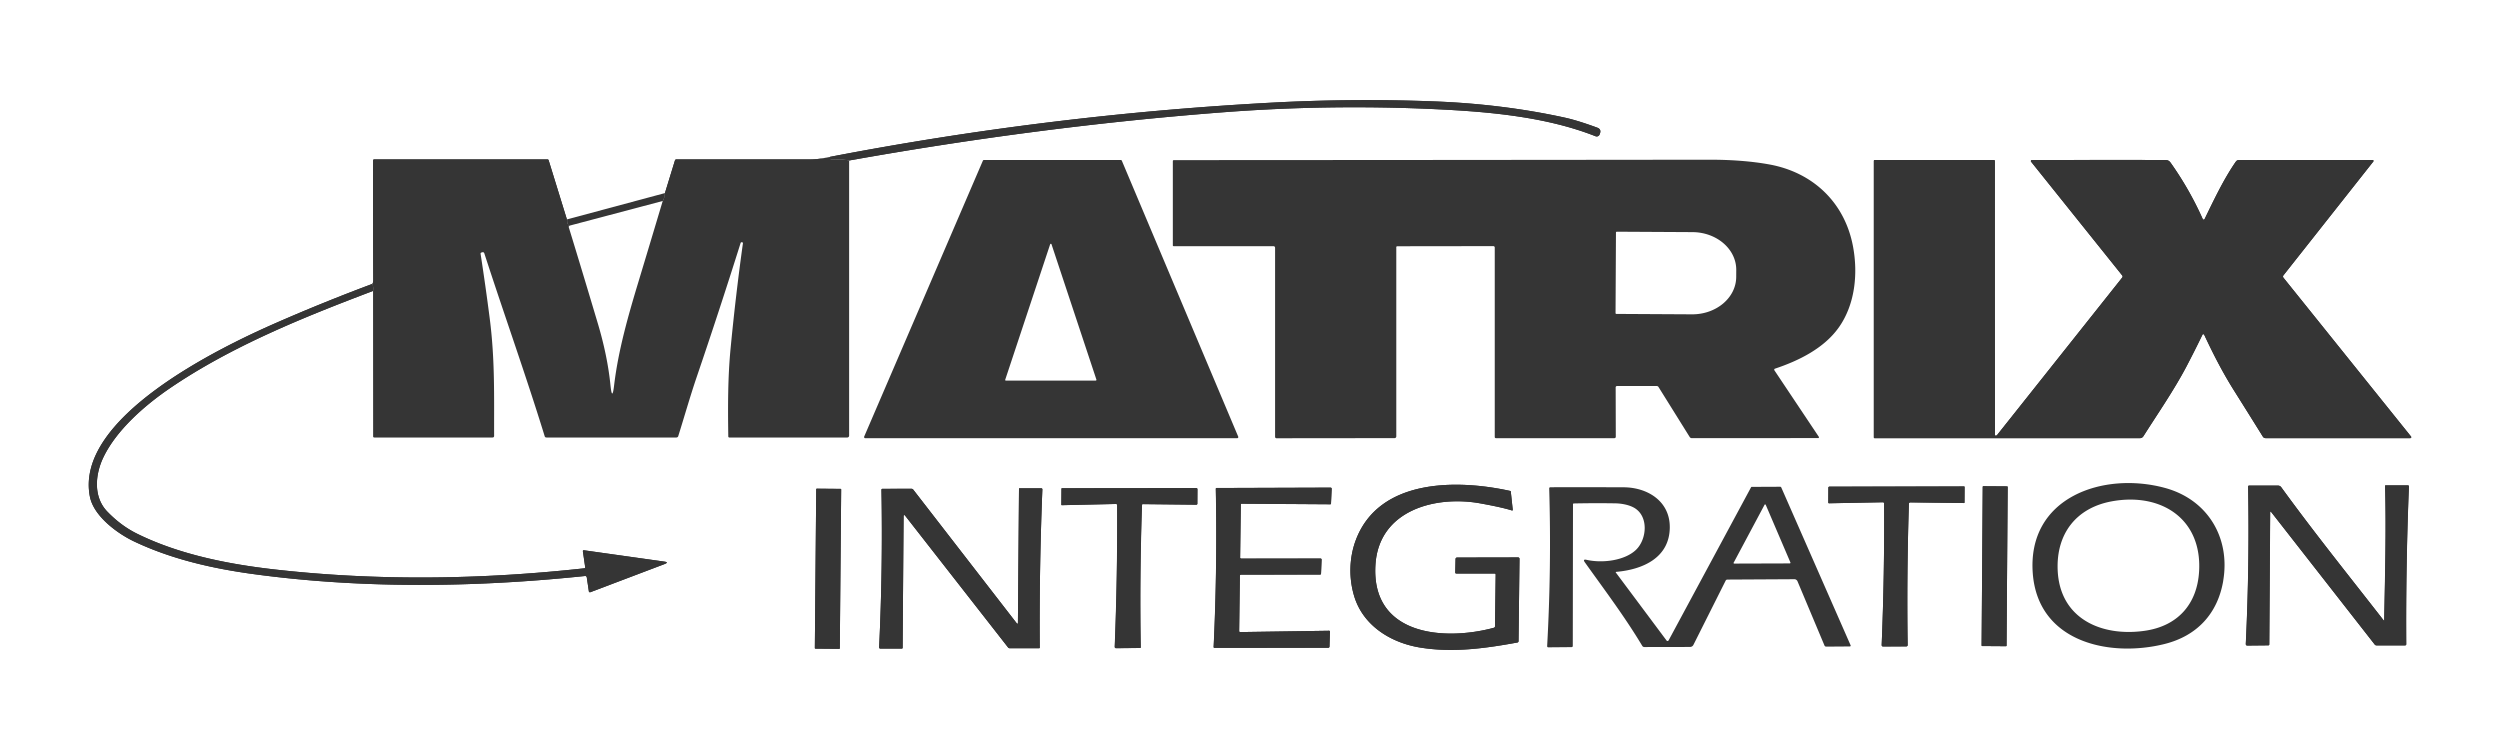
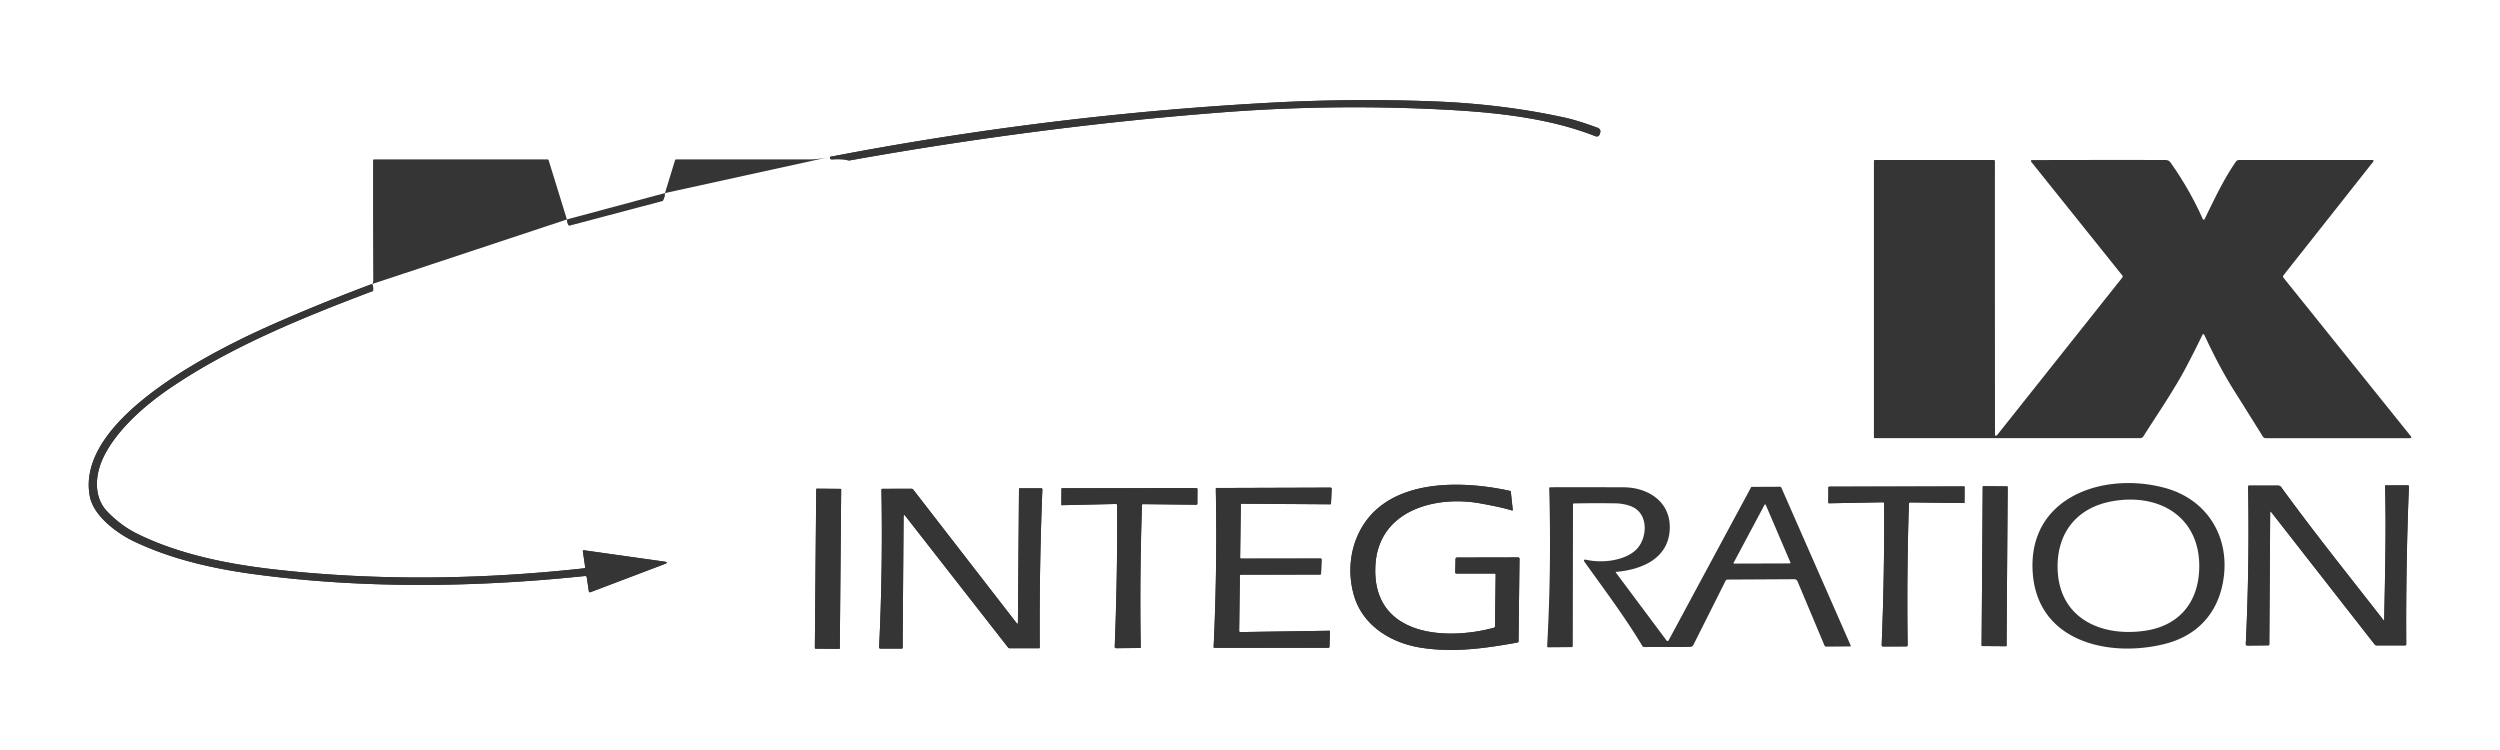
<svg xmlns="http://www.w3.org/2000/svg" id="Layer_1" data-name="Layer 1" version="1.1" viewBox="0 0 600 180" fill="#353535">
  <path d="M199.2 37.65c-1.82.4-3.37.6-4.65.6h-32.2c-.19 0-.31.09-.36.27l-2.4 7.82M159.59 46.34l-23.52 6.32M136.06 52.67l-4.39-14.22a.267.267 0 0 0-.26-.19H89.82c-.19 0-.28.09-.28.28-.02 9.56 0 19.09.04 28.61 0 .56-.1.91-.31 1.03" vector-effect="non-scaling-stroke" />
  <path d="M89.27 68.17c-7.78 2.91-15.46 6.02-23.04 9.34-13.3 5.83-48.39 22.7-44.65 41.69.91 4.63 6.5 8.78 10.57 10.73 9.05 4.3 18.89 6.51 28.52 7.83 26.14 3.57 53.34 3.24 79.74.48.2-.03.39.12.42.32l.5 3.36c.02.15.16.25.31.22.02 0 .04 0 .05-.01l17.8-6.75c.75-.29.73-.49-.06-.6l-19.3-2.72c-.11-.02-.21.06-.23.17v.06l.56 3.87c.02.11-.06.22-.18.23-24.66 2.71-49.83 3.08-74.51.26-10.96-1.25-22.74-3.56-32.86-8.56-2.59-1.28-4.97-3.05-7.15-5.31-3.43-3.56-2.9-8.98-.9-13.1 3.15-6.5 9.87-12.36 15.8-16.42 14.8-10.11 32.1-17.08 48.89-23.44M203.79 38.52c29.71-5.31 59.63-9.26 89.73-11.57 17.11-1.31 34.23-1.55 51.36-.73 12.56.6 26.26 1.82 38.06 6.48.38.15.81-.03.96-.41v-.01l.08-.21c.26-.7.05-1.18-.65-1.43-3.16-1.16-5.8-1.98-7.94-2.44-9.97-2.17-20.45-3.46-31.44-3.87-12.98-.49-25.95-.38-38.92.32a781.714 781.714 0 0 0-105.83 13" vector-effect="non-scaling-stroke" />
  <path d="M203.79 38.52c-.93-.28-2.27-.37-4.03-.27-.45.03-.63-.17-.56-.61M89.53 69.82c.09-.82 0-1.37-.26-1.65M136.06 52.67c.11.99.34 1.48.68 1.48M159.06 48.23c.33-.61.5-1.24.52-1.89M159.06 48.23l-22.32 5.91M528.56 80.35c.06-.13.22-.18.34-.12.05.02.09.07.12.12 2.18 4.65 4.38 8.97 7.23 13.5 2.3 3.66 4.58 7.3 6.83 10.92.16.26.39.39.7.39h34.69c.13 0 .24-.11.24-.24a.27.27 0 0 0-.05-.15l-30.62-38.11a.467.467 0 0 1 0-.59l21.57-27.31c.07-.1.06-.23-.04-.31a.295.295 0 0 0-.13-.05h-32.06c-.31 0-.6.14-.77.4-2.92 4.19-5.26 9.19-7.5 13.78-.06.12-.21.17-.33.11a.254.254 0 0 1-.11-.12A79.333 79.333 0 0 0 521 39.11c-.49-.7-.88-.71-1.67-.71-10.6-.02-21.16-.01-31.68.02a.235.235 0 0 0-.18.38l21.89 27.32c.11.14.11.34 0 .48l-30.05 37.82s-.06.07-.11.09c-.26.11-.4.05-.4-.18-.02-21.9-.03-43.79-.02-65.68 0-.14-.11-.25-.25-.25h-28.58c-.12 0-.21.1-.21.21v66.38c0 .09.07.17.17.17h63.69c.33 0 .64-.17.82-.45 3.49-5.51 7.31-11.02 10.32-16.72 1.34-2.55 2.63-5.1 3.85-7.64M358.96 137.92l-.16 12.41c0 .15-.11.29-.26.33-11.9 3.22-29.52 1.91-28.43-15.16.84-13.12 14.47-16.61 25.07-14.71 3.52.63 6.08 1.2 7.7 1.72.07.02.15-.02.18-.09v-.06l-.47-4.38a.171.171 0 0 0-.13-.15c-12.7-2.81-31.58-3.04-37.11 11.91-1.55 4.19-1.65 8.98-.37 13.26 2.13 7.19 8.85 11.28 15.9 12.42 7.82 1.26 15.48.21 23.3-1.22.16-.03.27-.17.27-.33l.23-19.76c0-.18-.15-.33-.33-.33l-14.66.03c-.2 0-.36.16-.36.36l-.07 3.19c0 .2.09.29.29.29h9.13c.19-.01.28.08.28.27M572.22 148.82c0 .18-.06.2-.17.05-8.25-10.6-16.68-21.07-24.56-31.93a.948.948 0 0 0-.77-.39h-6.96c-.12 0-.22.1-.22.22.23 12.59.05 25.17-.56 37.75-.01.27.11.41.39.41l5.03-.05c.12 0 .22-.1.22-.22l.21-31.62c0-.32.1-.35.29-.1l24.81 31.75c.1.13.24.2.41.2h6.86c.19 0 .29-.1.29-.29-.08-12.61.13-25.22.64-37.83 0-.19-.08-.28-.27-.28h-5.34c-.06-.01-.11.04-.11.1.29 10.71-.02 21.53-.21 32.22M452.18 120.88c.08 11.32-.12 22.63-.58 33.94 0 .17.13.32.3.33h.02l5.6-.02c.17 0 .32-.14.32-.32-.16-11.3-.06-22.6.3-33.89 0-.24.13-.35.36-.35l12.85.15c.07 0 .14-.05.14-.13l.02-3.71c0-.1-.05-.14-.14-.14l-32.3.05a.26.26 0 0 0-.25.24l-.02 3.55c0 .14.07.2.2.2l12.86-.24c.23 0 .34.11.34.34M481.84 116.87c0-.08-.06-.14-.14-.14l-5.71-.04c-.08 0-.14.06-.14.14l-.27 38.08c0 .08.06.14.14.14l5.71.04c.08 0 .14-.06.14-.14l.27-38.08M274.31 121l12.82.14c.14 0 .25-.11.25-.24l.02-3.48a.28.28 0 0 0-.28-.28l-32.23.04c-.07 0-.12.06-.12.13l-.03 3.83c0 .07.04.11.11.11l12.97-.29c.21 0 .31.1.31.31.06 11.32-.13 22.64-.58 33.95 0 .23.11.35.34.35l5.72-.05c.12 0 .18-.06.18-.18-.19-11.37-.08-22.74.3-34.1 0-.16.09-.24.25-.24M297.65 133.76l.16-12.73c0-.08.07-.15.15-.15l21.31.14c.11 0 .17-.06.18-.17l.16-3.56c0-.14-.11-.26-.25-.27h-.01l-27.35.09c-.14 0-.2.07-.2.21.25 12.66.08 25.31-.52 37.96 0 .11.08.19.18.2l27.33-.02c.16 0 .29-.13.29-.29l.11-3.58c0-.11-.08-.21-.19-.21h-.02l-21.34.32c-.13 0-.23-.1-.24-.23l.17-13.31c0-.13.11-.24.25-.24l18.97-.02c.16 0 .25-.08.26-.25l.13-3.35c0-.13-.1-.25-.24-.25h-.01l-18.99.02c-.2 0-.3-.1-.3-.3M244.3 149.56c0 .07-.07.13-.14.13-.04 0-.07-.02-.1-.05l-24.85-32.1a.608.608 0 0 0-.51-.25l-6.9.02c-.17 0-.25.09-.25.25.23 12.6.04 25.2-.56 37.79 0 .15.11.28.26.29h5.18c.11.01.2-.08.2-.18l.23-31.48c0-.47.15-.52.44-.15l24.63 31.53c.1.13.26.21.43.21h7.03c.08 0 .15-.07.15-.16-.09-12.66.12-25.32.63-37.97 0-.13-.1-.25-.23-.25h-5.25c-.09 0-.13.04-.13.13l-.26 32.23M201.88 117.47c0-.08-.06-.14-.14-.14l-5.71-.05c-.08 0-.14.06-.14.14l-.33 38.11c0 .08.06.14.14.14l5.71.05c.08 0 .14-.06.14-.14l.33-38.11M115.25 59.04c.14 0 .26-.2.25-.43 0-.23-.13-.42-.28-.41-.14 0-.26.2-.25.43 0 .23.13.42.28.41" vector-effect="non-scaling-stroke" />
  <path d="M203.79 38.52c-.93-.28-2.27-.37-4.03-.27-.45.03-.63-.17-.56-.61a781.519 781.519 0 0 1 105.83-13c12.97-.7 25.95-.8 38.92-.32 10.99.41 21.46 1.7 31.44 3.87 2.14.46 4.79 1.28 7.94 2.44.7.26.92.73.65 1.43l-.08.21c-.14.38-.57.57-.96.43h-.01c-11.8-4.66-25.49-5.88-38.06-6.48a413.25 413.25 0 0 0-51.36.73c-30.1 2.31-60.01 6.26-89.73 11.57Z" />
-   <path d="M199.2 37.65c-.07.44.12.64.56.61 1.76-.1 3.1-.01 4.03.27v66.05c-.01.23-.2.42-.43.42h-28.33c-.13 0-.24-.11-.24-.24-.1-7.1-.13-14.09.56-21.22.81-8.42 1.79-16.82 2.96-25.2.01-.07-.04-.14-.11-.16l-.13-.03c-.17-.04-.28.02-.33.19a1424.82 1424.82 0 0 1-10.62 32.4c-1.52 4.49-2.88 9.28-4.34 13.93-.06.2-.25.33-.45.33h-31.18c-.22 0-.37-.1-.43-.32-4.41-14.34-9.73-29.21-14.47-43.84-.09-.28-.27-.37-.55-.28l-.19.06c-.12.04-.19.16-.17.28.79 5.1 1.52 10.27 2.19 15.48 1.28 9.9 1.03 18.79 1.06 28.22 0 .26-.13.4-.39.4H89.82a.255.255 0 0 1-.27-.26l-.02-34.91c.09-.82 0-1.37-.26-1.65.21-.12.31-.46.31-1.03-.04-9.51-.06-19.05-.04-28.61 0-.19.09-.28.28-.28h41.59c.12 0 .22.08.26.19l4.39 14.22c.11.99.34 1.48.68 1.48-.21.09-.29.24-.22.44 2.36 7.69 4.68 15.4 6.98 23.11 1.54 5.18 2.54 10.09 3.01 14.73.27 2.67.57 2.68.88.01 1.01-8.41 3.35-16.59 5.94-25.16 1.9-6.29 3.81-12.64 5.72-19.04.33-.61.5-1.24.52-1.89l2.4-7.82c.05-.18.17-.27.36-.27h32.2c1.29 0 2.84-.2 4.65-.6Zm-83.95 21.39c.14 0 .26-.2.25-.43 0-.23-.13-.42-.28-.41-.14 0-.26.2-.25.43 0 .23.13.42.28.41ZM207.4 104.79l28.49-66.22c.04-.1.14-.17.25-.17h32.85c.11 0 .21.07.25.17l27.93 66.22c.06.14 0 .3-.14.36a.36.36 0 0 1-.11.02h-89.27c-.15 0-.27-.13-.27-.28 0-.04 0-.07.02-.1Zm33.85-13.67c-.03.09.02.19.11.22h21.61c.09 0 .17-.07.17-.17v-.06l-10.78-32.49c-.03-.09-.13-.13-.22-.1-.05.02-.08.05-.1.1l-10.78 32.49ZM335.11 59.39v45.36c-.01.22-.19.4-.41.4l-28.35.03c-.18 0-.33-.15-.33-.33V59.53c.01-.3-.14-.45-.45-.45h-23.91a.18.18 0 0 1-.18-.18V38.68c0-.17.09-.25.26-.25 42.85-.02 85.71-.05 128.55-.1 5.34 0 10.11.37 14.31 1.13 10.45 1.88 18.16 9.1 20.13 19.73 1.23 6.62.45 13.97-3.45 19.44-3.55 4.98-9.58 7.95-15.29 9.85-.14.05-.21.2-.16.34 0 .02.02.04.03.06l10.66 15.96c.06.09.04.21-.05.27-.03.02-.07.03-.11.03l-30.32.02c-.21 0-.41-.11-.52-.29l-7.46-11.96a.53.53 0 0 0-.48-.27h-9.5c-.17.01-.32.15-.32.32l.03 11.86c0 .19-.15.34-.34.34h-28.44c-.15 0-.27-.12-.27-.27V59.4c0-.18-.15-.33-.34-.33l-23.02.03c-.19 0-.28.1-.28.29Zm52.72-3.6-.1 19.35c0 .11.09.2.19.2l18.16.1c5.83.03 10.58-3.98 10.61-8.96l.01-1.7c.02-4.98-4.68-9.04-10.51-9.07l-18.16-.1a.2.2 0 0 0-.2.2ZM528.56 80.35a260.3 260.3 0 0 1-3.85 7.64c-3 5.7-6.82 11.21-10.32 16.72-.18.28-.49.45-.82.45h-63.69c-.09 0-.17-.07-.17-.16V38.62c0-.12.09-.21.21-.21h28.58c.14 0 .25.1.25.24-.01 21.89 0 43.78.02 65.68 0 .23.13.29.4.18.04-.02.08-.05.11-.09l30.05-37.82a.39.39 0 0 0 0-.48L487.44 38.8c-.08-.1-.06-.25.04-.33.04-.03.09-.05.14-.05 10.52-.04 21.08-.04 31.68-.02.8 0 1.18.02 1.67.71 2.99 4.21 5.54 8.69 7.67 13.46.06.12.2.18.33.12.05-.02.09-.06.12-.11 2.24-4.59 4.59-9.59 7.5-13.78.17-.25.46-.4.77-.4h32.06c.12 0 .22.11.22.23 0 .05-.02.09-.05.13l-21.57 27.31c-.14.17-.14.42 0 .59l30.62 38.11c.08.1.07.25-.03.33a.27.27 0 0 1-.15.05h-34.69c-.3 0-.54-.12-.7-.38-2.25-3.62-4.53-7.26-6.83-10.92-2.85-4.53-5.05-8.85-7.23-13.5a.255.255 0 0 0-.34-.12c-.05.02-.09.07-.12.12Z" />
  <path d="M159.59 46.34c-.02.65-.2 1.28-.52 1.89l-22.32 5.91c-.35 0-.57-.49-.68-1.48l23.52-6.32Z" />
  <ellipse cx="115.23" cy="58.62" rx=".26" ry=".42" transform="rotate(-1.8 115.284 58.48)" />
  <path d="M89.27 68.17c.26.28.34.83.26 1.65-16.79 6.36-34.09 13.33-48.89 23.44-5.93 4.06-12.65 9.92-15.8 16.42-2 4.12-2.53 9.54.9 13.1 2.18 2.26 4.56 4.03 7.15 5.31 10.12 5 21.9 7.31 32.86 8.56 24.67 2.81 49.84 2.45 74.51-.26.11-.01.2-.12.18-.23l-.56-3.87c-.02-.11.06-.21.17-.23h.06l19.3 2.72c.8.11.82.31.06.6l-17.8 6.75a.263.263 0 0 1-.34-.16c0-.02-.01-.03-.01-.05l-.5-3.36a.379.379 0 0 0-.42-.32c-26.4 2.76-53.6 3.1-79.74-.48-9.63-1.32-19.46-3.53-28.52-7.83-4.08-1.94-9.66-6.09-10.57-10.73-3.74-18.99 31.35-35.86 44.65-41.69 7.58-3.32 15.26-6.43 23.04-9.34ZM533.58 139.37c-1.32 7.82-6.21 13.21-14.05 15.18-13.16 3.3-30.38-.36-31.66-16.9-1.41-18.32 16.92-24.58 31.75-20.54 10.23 2.79 15.69 11.94 13.95 22.26Zm-5.8-2.17c.77-12.73-9.18-19.06-21-16.87-8.37 1.55-13.28 7.64-12.94 16.44.45 11.74 10.56 16.11 20.9 14.62 7.97-1.14 12.57-6.45 13.04-14.19ZM358.68 137.64h-9.13c-.2.01-.29-.09-.29-.28l.07-3.19c0-.2.16-.36.36-.36l14.66-.03c.18 0 .33.15.33.33l-.23 19.76c0 .16-.12.3-.27.33-7.82 1.43-15.48 2.48-23.3 1.22-7.04-1.14-13.76-5.23-15.9-12.42-1.27-4.27-1.18-9.06.37-13.26 5.54-14.95 24.41-14.72 37.11-11.91.08.02.12.07.13.15l.47 4.38c0 .08-.04.15-.12.16h-.06c-1.62-.51-4.19-1.09-7.7-1.72-10.6-1.9-24.23 1.58-25.07 14.71-1.09 17.07 16.53 18.38 28.43 15.16.15-.04.25-.17.26-.33l.16-12.41c0-.19-.09-.28-.28-.28ZM572.22 148.82c.2-10.69.51-21.51.21-32.22 0-.06.04-.11.11-.12h5.34c.19.01.27.1.27.29-.51 12.6-.72 25.21-.64 37.83 0 .19-.1.29-.29.29h-6.86c-.17 0-.3-.07-.41-.2l-24.81-31.75c-.2-.25-.29-.22-.29.1l-.21 31.62c0 .12-.1.22-.22.22l-5.03.05c-.27 0-.4-.14-.39-.41.6-12.58.79-25.16.56-37.75 0-.12.09-.23.21-.23h6.96c.3 0 .59.14.77.39 7.89 10.87 16.31 21.33 24.56 31.93.11.14.17.12.17-.05ZM451.84 120.55l-12.86.24c-.13 0-.2-.06-.2-.2l.02-3.55c0-.13.11-.24.25-.24l32.3-.05c.1 0 .14.05.14.14l-.02 3.71c0 .07-.06.13-.13.13l-12.85-.15c-.23 0-.35.11-.36.35-.36 11.3-.46 22.59-.3 33.89 0 .17-.14.32-.31.32l-5.6.02c-.17 0-.32-.14-.32-.32v-.02c.47-11.31.66-22.62.58-33.94 0-.23-.11-.34-.34-.34Z" />
  <rect width="38.36" height="5.99" x="459.53" y="132.9" rx=".14" ry=".14" transform="rotate(-89.6 478.71 135.89)" />
  <path d="m387.86 137.49 12.12 16.24c.09.13.27.15.4.06.03-.03.06-.06.08-.09l19.8-36.76c.03-.05.08-.09.14-.09l6.83-.03c.12 0 .23.07.28.18l16.64 37.88c.04.09 0 .21-.1.25-.02 0-.05.01-.07.02l-5.69.04c-.18 0-.35-.11-.42-.28l-6.47-15.4c-.13-.3-.42-.5-.75-.5l-16.07.09c-.2 0-.34.09-.43.27l-7.73 15.4c-.15.31-.47.5-.82.5l-10.96.02c-.2 0-.38-.1-.49-.27-4.16-6.95-9.06-13.44-13.77-20.04-.4-.56-.27-.77.41-.62 3.75.85 9.1.21 11.83-2.38 2.65-2.51 3.17-8.21-.58-10.2-1.21-.64-2.92-.96-4.44-.98-3.31-.05-6.61-.04-9.9.03-.1 0-.18.09-.18.19l-.05 33.97c0 .21-.1.31-.3.32l-5.54.05c-.22 0-.32-.11-.31-.33.7-12.59.86-25.2.49-37.81 0-.15.11-.28.27-.28 5.85-.02 11.71-.01 17.61.01 5.72.03 11.1 3.34 11.06 9.61-.04 7.35-6.55 10.13-12.78 10.68-.2.02-.24.11-.12.27Zm28.21-2.48c-.04.08-.02.18.06.23.03.01.06.02.09.02l13.32-.04c.09 0 .17-.07.17-.16 0-.02 0-.05-.01-.07l-5.92-13.83c-.04-.08-.14-.12-.22-.08a.12.12 0 0 0-.07.07l-7.4 13.87ZM274.06 121.23c-.39 11.36-.49 22.73-.3 34.1 0 .12-.06.18-.18.18l-5.72.05c-.23 0-.34-.12-.34-.35.45-11.31.65-22.63.58-33.95 0-.21-.1-.31-.31-.31l-12.97.29c-.07 0-.11-.03-.11-.11l.03-3.83c0-.07.06-.13.12-.13l32.23-.04c.15 0 .28.12.28.27l-.02 3.48c0 .13-.11.24-.25.24l-12.82-.14c-.16 0-.24.07-.25.24ZM297.94 134.06l18.99-.02c.14 0 .25.11.25.24v.01l-.13 3.35c0 .17-.09.25-.26.25l-18.97.02c-.14 0-.25.11-.25.24l-.17 13.31c0 .13.1.24.23.24l21.34-.32c.11 0 .21.09.21.2v.02l-.11 3.58c0 .16-.13.29-.29.29l-27.33.02c-.1 0-.19-.09-.19-.19.6-12.65.77-25.3.52-37.96 0-.14.07-.21.2-.21l27.35-.09c.14 0 .26.11.26.26v.01l-.16 3.56c0 .11-.06.17-.18.17l-21.31-.14c-.08 0-.15.06-.16.14l-.16 12.73c0 .2.1.3.3.3ZM244.3 149.56l.26-32.23c0-.09.04-.13.13-.13h5.24c.13 0 .24.11.24.25v.01c-.51 12.65-.72 25.31-.63 37.97 0 .09-.07.16-.15.16h-7.03a.55.55 0 0 1-.43-.2l-24.63-31.53c-.29-.37-.44-.32-.44.15l-.23 31.48c0 .11-.09.19-.2.19h-5.16a.295.295 0 0 1-.28-.29v-.02c.6-12.59.78-25.19.56-37.79 0-.16.08-.25.25-.25l6.9-.02c.21 0 .38.08.51.25l24.85 32.1c.05.06.13.06.19.02.03-.02.05-.06.05-.1Z" />
  <rect width="38.39" height="5.99" x="179.52" y="133.51" rx=".14" ry=".14" transform="rotate(-89.5 198.719 136.5)" />
</svg>